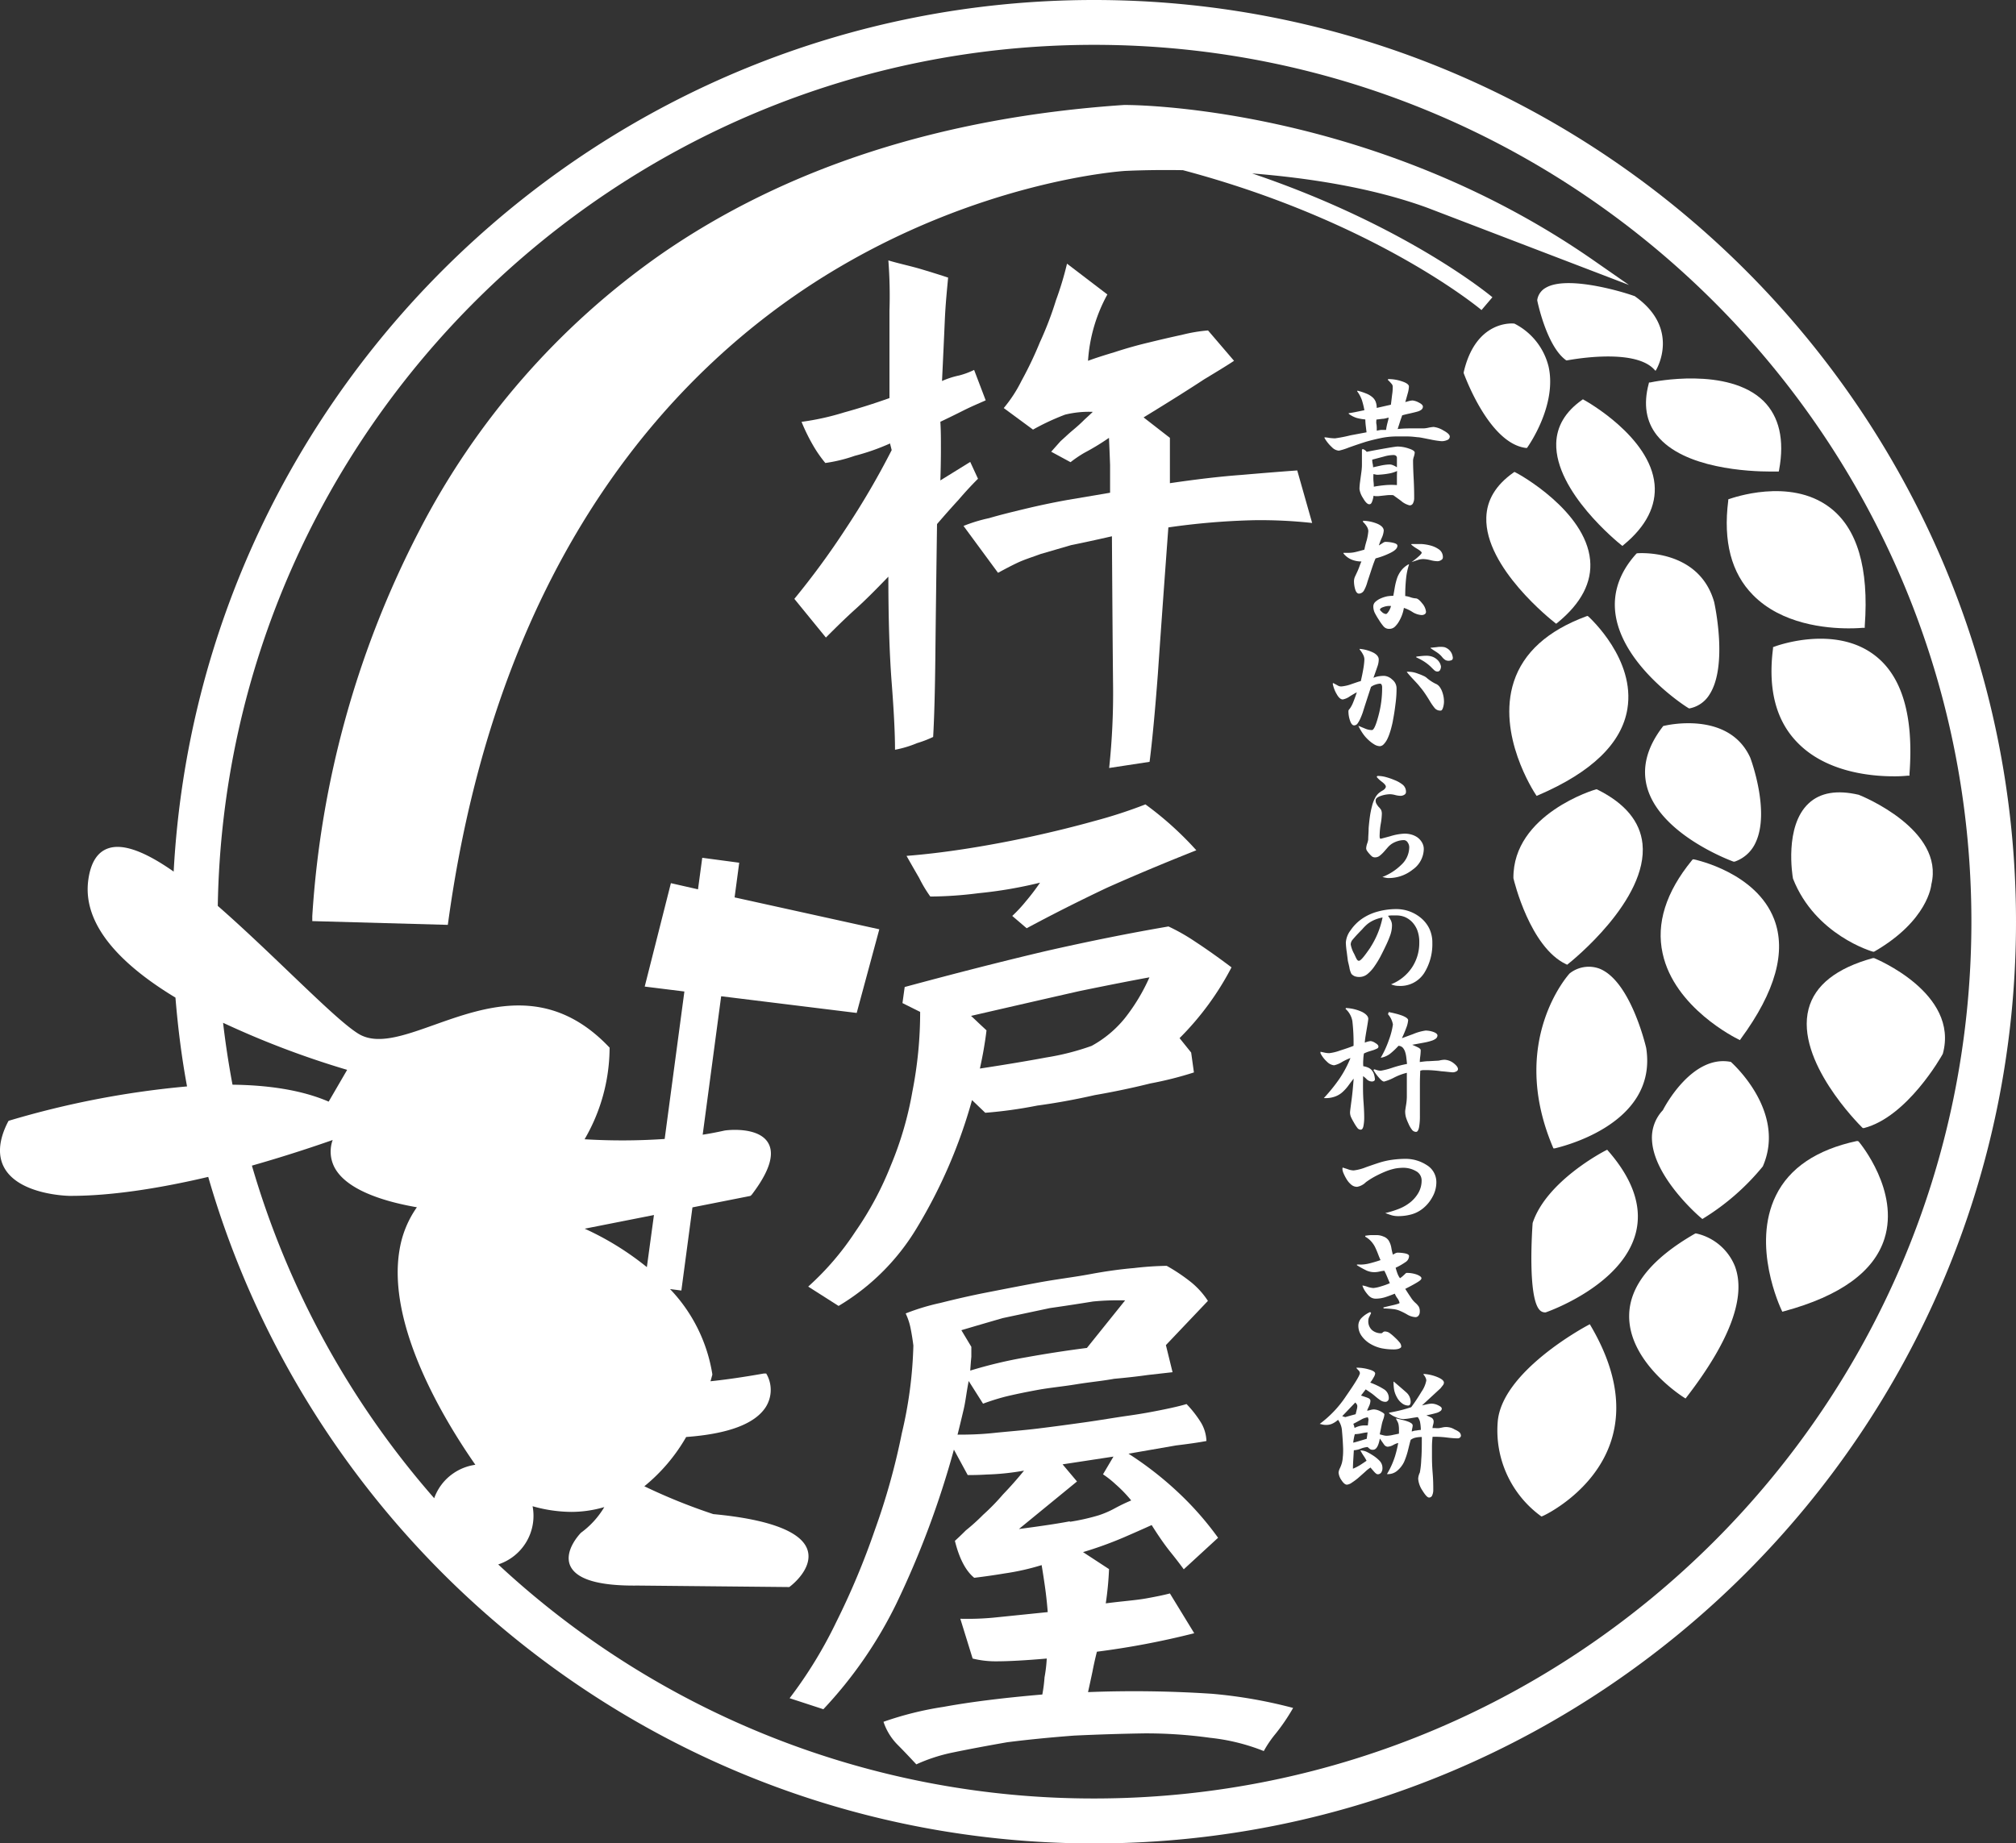
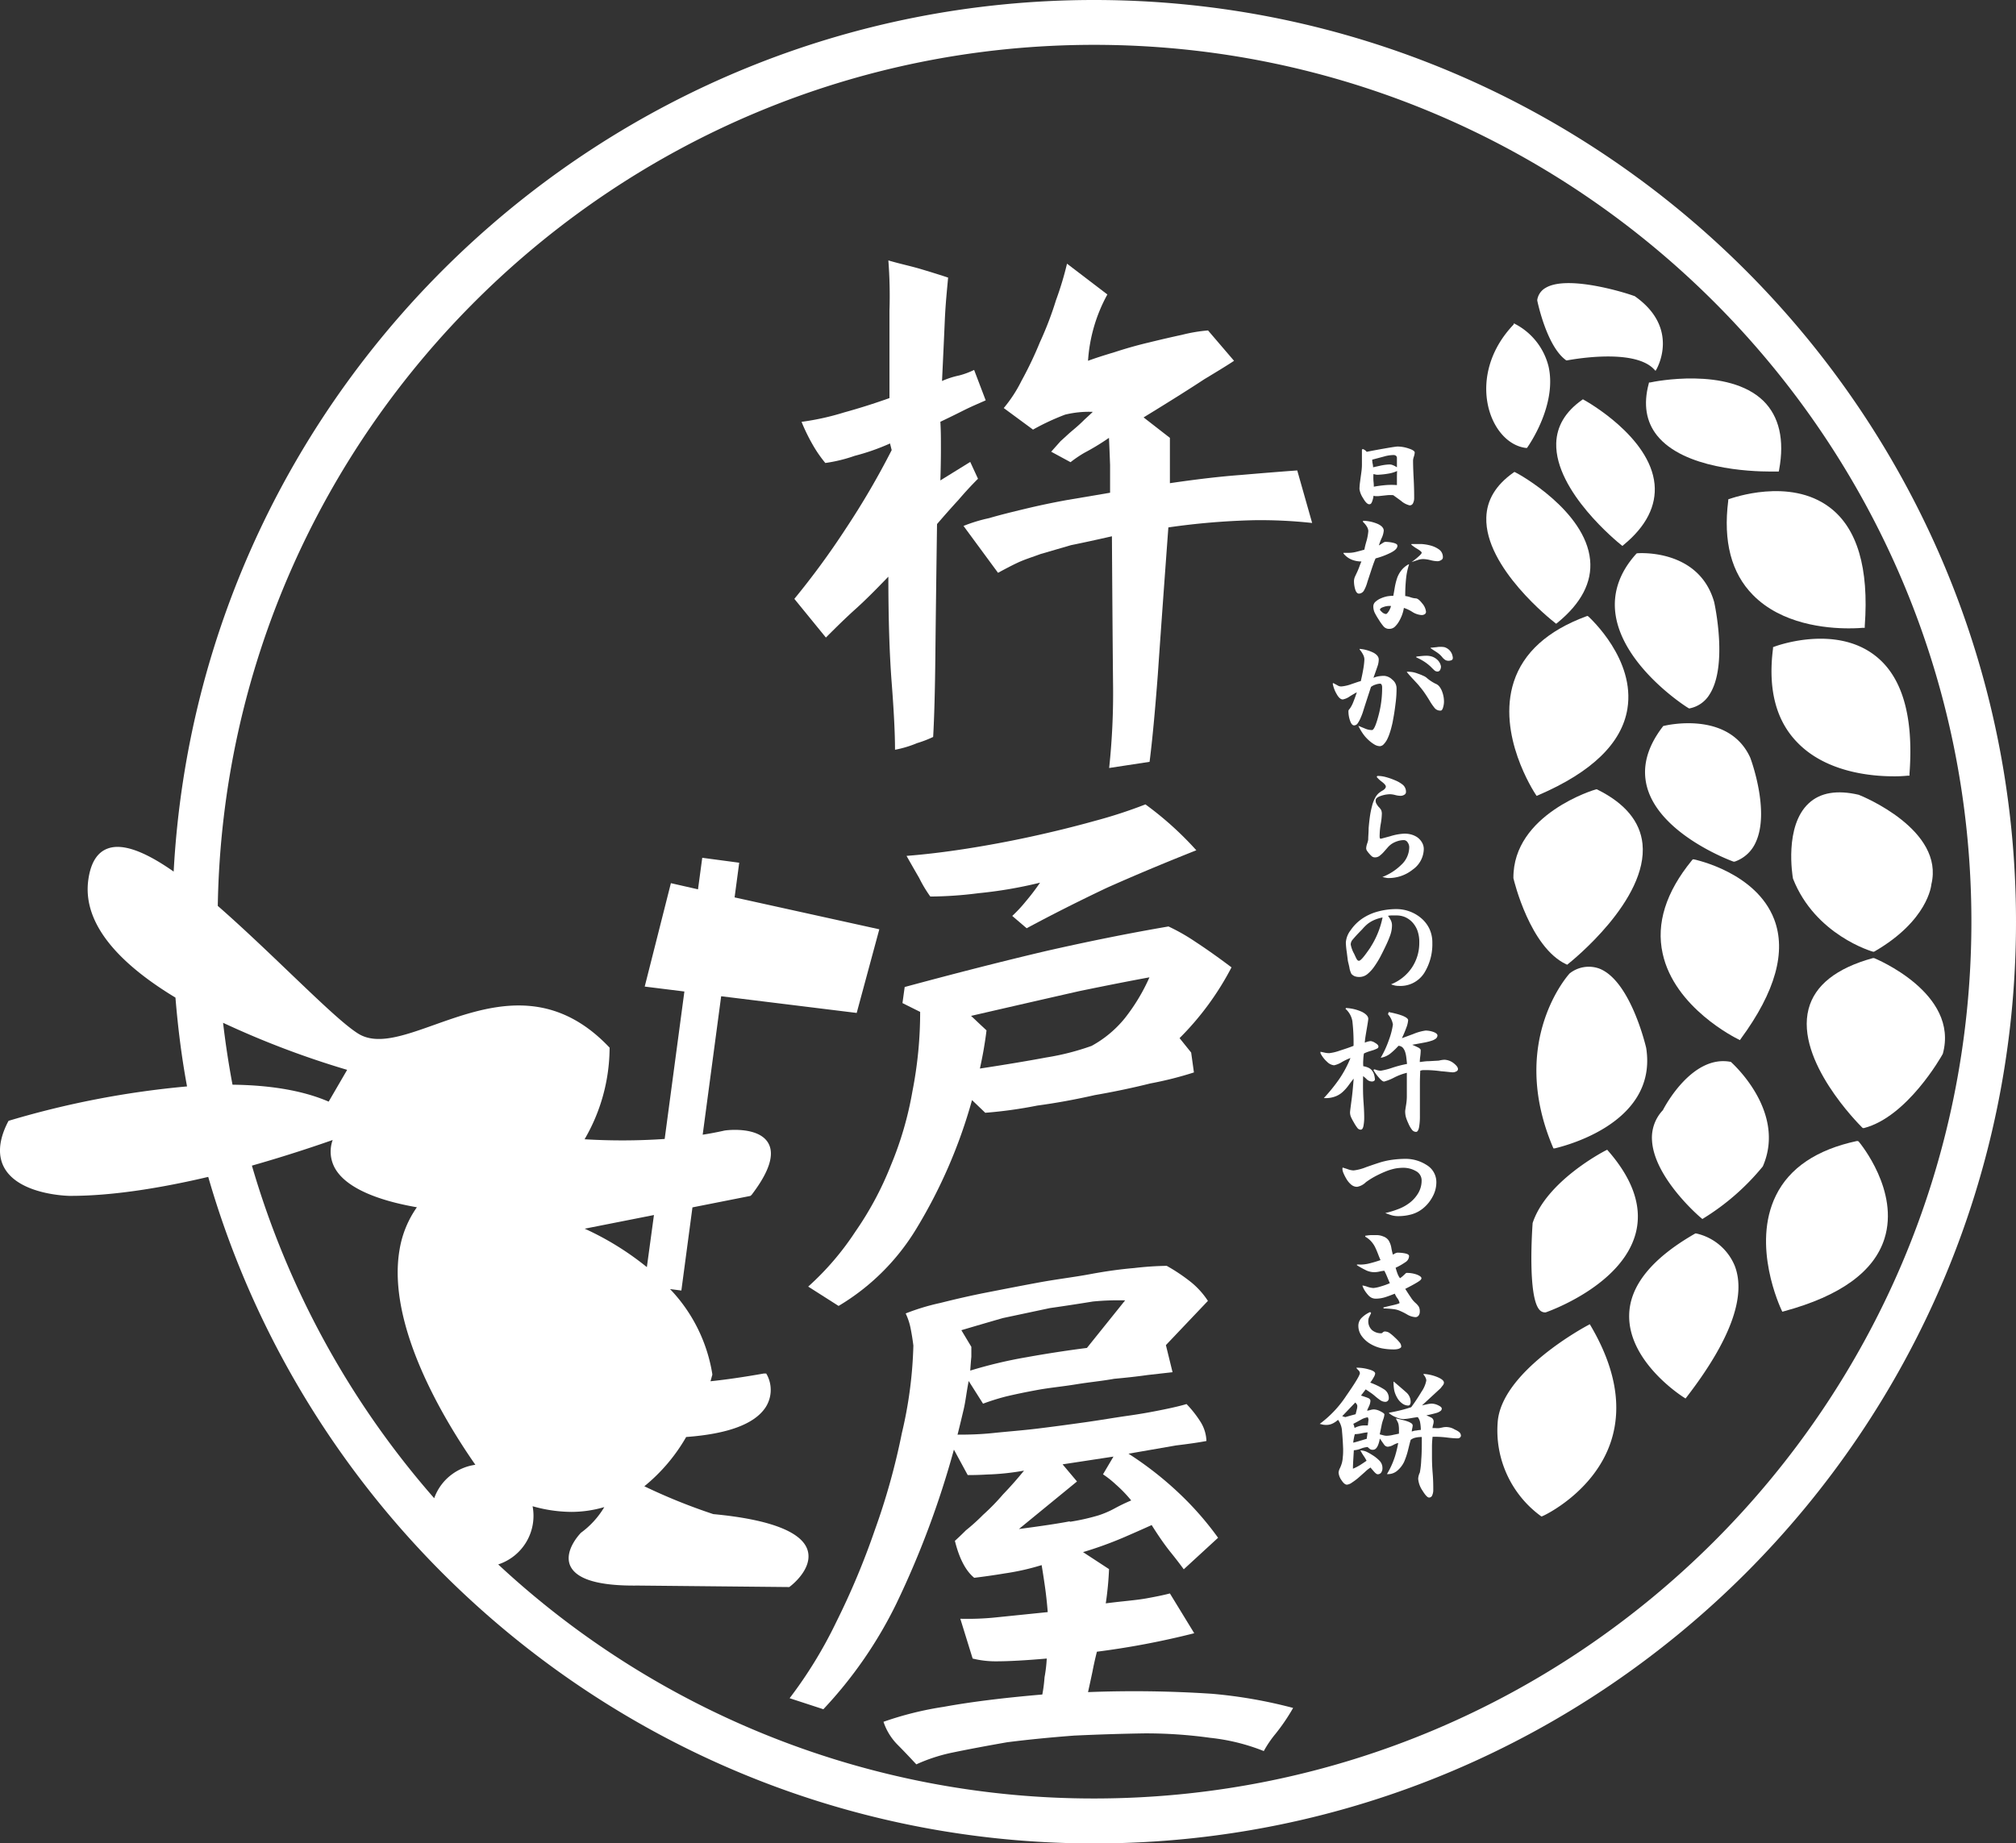
<svg xmlns="http://www.w3.org/2000/svg" viewBox="0 0 327.24 299.27">
  <rect x="0" y="0" width="327.24" height="299.27" fill="#333333" stroke="none" />
  <defs>
    <style>.cls-1{fill:#fff;}</style>
  </defs>
  <g id="レイヤー_2" data-name="レイヤー 2">
    <g id="レイヤー_1-2" data-name="レイヤー 1">
      <path class="cls-1" d="M229.64,73.48c0-.23-.32-.45-1-.67a5.72,5.72,0,0,0-1.79-.31c-.15,0-.75.08-1.78.26s-2.11.37-3.23.6a1.18,1.18,0,0,0-.3-.29,1.62,1.62,0,0,0-.35-.17l-.12.12c0,1,0,1.8,0,2.41s-.07,1.08-.12,1.44-.11.8-.18,1.34a10,10,0,0,0-.1,1.18,3.55,3.55,0,0,0,.58,1.48c.38.67.73,1,1,1s.36-.15.48-.45a4.17,4.17,0,0,0,.23-.94.83.83,0,0,0,.3.07l.5,0,1.4-.15a5.13,5.13,0,0,1,1,0l1.24.9a3.31,3.31,0,0,0,1.41.75.58.58,0,0,0,.56-.36,1.83,1.83,0,0,0,.18-.82c0-.54,0-1.65-.09-3.31s-.09-2.61-.09-2.84a2.51,2.51,0,0,1,.14-.61A2.86,2.86,0,0,0,229.64,73.48Zm-2.89,4.15v1.13a11.24,11.24,0,0,0-1.82,0c-.66.06-1.3.14-1.93.26,0-.16,0-.47-.06-.94a10.09,10.09,0,0,1,0-1.11l.47.1a2.15,2.15,0,0,0,.45,0,13.55,13.55,0,0,0,1.71-.21,5.21,5.21,0,0,0,1.21-.39C226.76,76.77,226.75,77.13,226.75,77.63Zm0-2.61v.85a3.69,3.69,0,0,0-.64-.34,1.42,1.42,0,0,0-.57-.12,8.07,8.07,0,0,0-1.49.2l-1.17.26c0-.09,0-.29-.07-.59s-.06-.51-.07-.65l1.88-.5a5.71,5.71,0,0,1,1.57-.25.65.65,0,0,1,.41.12.47.47,0,0,1,.15.4Z" />
-       <path class="cls-1" d="M216.69,71.17a8.8,8.8,0,0,1-.9-.07A7.36,7.36,0,0,0,215,71l0,.12a6.42,6.42,0,0,0,1.21,1.5,1.75,1.75,0,0,0,1.12.55,10,10,0,0,0,1.56-.49c.92-.33,1.75-.61,2.46-.84s1.57-.45,2.54-.66a12.84,12.84,0,0,1,2.7-.32c.53,0,1.13,0,1.81,0s1.26.08,1.73.13c.31,0,1,.16,2,.35a15,15,0,0,0,1.84.29,2.21,2.21,0,0,0,.95-.19.6.6,0,0,0,.41-.56c0-.29-.35-.62-1.05-1a3.84,3.84,0,0,0-1.57-.56,5.74,5.74,0,0,0-.79.11,4.61,4.61,0,0,1-.78.12h-1.69c-.78,0-1.64,0-2.58.11.15-.48.29-.89.39-1.22s.23-.64.34-1q.36-.12,1.2-.3c.56-.13,1-.23,1.25-.31a1.81,1.81,0,0,0,.67-.31.64.64,0,0,0,.25-.49c0-.23-.23-.46-.68-.68a2.67,2.67,0,0,0-1-.33,2.86,2.86,0,0,0-.64.11l-.54.15c.13-.45.26-.91.39-1.39a4.71,4.71,0,0,0,.2-1.13c0-.32-.4-.61-1.18-.86a6.65,6.65,0,0,0-2.19-.35l-.06.12a7.47,7.47,0,0,1,.59.62.73.73,0,0,1,.21.47c0,.25,0,.63-.07,1.12s-.13,1.1-.23,1.83l-2.3.52a2.67,2.67,0,0,0-.2-1.08,1.93,1.93,0,0,0-.61-.75,3.46,3.46,0,0,0-.93-.52,10.19,10.19,0,0,0-1.38-.45l-.06.09a5.47,5.47,0,0,1,.78,1.45,13.43,13.43,0,0,1,.4,1.63l-1.26.26c-.36.08-.8.16-1.31.23l.06.12a4.32,4.32,0,0,0,1.24.64,7.79,7.79,0,0,0,1.42.25,9.9,9.9,0,0,0,.08,1.09q.09.76.12,1l-2.61.49A23,23,0,0,1,216.69,71.17ZM224.4,68c.33,0,.67-.12,1-.2,0,.21-.11.56-.22,1s-.17.81-.19,1c-.3,0-.57,0-.81,0a6.72,6.72,0,0,0-.7.13c0-.44,0-.8-.06-1.09s0-.53,0-.72Z" />
      <path class="cls-1" d="M221.47,89.24c-.59.17-1.08.3-1.46.39a5,5,0,0,1-1.14.13h-.34l-.46,0,0,.09a3.28,3.28,0,0,0,1.31,1,4.16,4.16,0,0,0,1.61.31c-.08.17-.19.43-.31.77s-.25.65-.37.91l-.36.77a1.92,1.92,0,0,0-.17.78,4.74,4.74,0,0,0,.2,1.31c.14.45.35.68.62.68a1,1,0,0,0,.83-.56,6,6,0,0,0,.53-1.35l.66-2c.33-1,.55-1.57.67-1.81a12.62,12.62,0,0,0,2.39-.89c.78-.38,1.17-.78,1.15-1.18,0-.2-.22-.34-.64-.45a5.42,5.42,0,0,0-1.37-.16,1.24,1.24,0,0,0-.43.22l-.57.36a10.69,10.69,0,0,1,.44-1.17,3.43,3.43,0,0,0,.35-1.23c0-.42-.31-.78-.94-1.08a6.42,6.42,0,0,0-2.42-.53v.2a3.29,3.29,0,0,1,.61.73,1.58,1.58,0,0,1,.25.74,8.64,8.64,0,0,1-.27,1.53C221.61,88.51,221.51,89,221.47,89.24Z" />
      <path class="cls-1" d="M233.93,90.93a.48.48,0,0,0,.28-.42,1.51,1.51,0,0,0-.57-1.26,4.2,4.2,0,0,0-1.36-.66,7.59,7.59,0,0,0-1.51-.26c-.48,0-1,0-1.63,0l-.09.06a5.52,5.52,0,0,0,1,.72q.72.44.72.63c0,.1-.13.27-.4.52a11.21,11.21,0,0,1-1.25,1l1-.33a2.81,2.81,0,0,1,.94-.16,5.45,5.45,0,0,1,1.11.17,5.13,5.13,0,0,0,1.19.18A1.08,1.08,0,0,0,233.93,90.93Z" />
      <path class="cls-1" d="M230.76,99.86a.92.92,0,0,0,.49-.13.45.45,0,0,0,.22-.42,2.46,2.46,0,0,0-.62-1.35c-.42-.54-.77-.81-1.06-.81a3.18,3.18,0,0,1-.87-.19,4,4,0,0,0-.82-.19,26.39,26.39,0,0,1,.14-2.88,10.92,10.92,0,0,1,.48-2.25l-.11,0a3.77,3.77,0,0,0-1.17,1,4.49,4.49,0,0,0-.65,1.19,10.62,10.62,0,0,0-.4,1.62c-.11.67-.19,1.09-.23,1.29a5.89,5.89,0,0,0-1,.08,5.21,5.21,0,0,0-1,.32,3.15,3.15,0,0,0-.88.55,1,1,0,0,0-.36.78,2.38,2.38,0,0,0,.22,1,10.78,10.78,0,0,0,.67,1.15,8.06,8.06,0,0,0,.78,1.09,1.15,1.15,0,0,0,.93.39,1.28,1.28,0,0,0,.91-.36,3.88,3.88,0,0,0,.68-.89,6.66,6.66,0,0,0,.47-1,5.92,5.92,0,0,0,.3-1.15,5.69,5.69,0,0,1,1.34.63A3.18,3.18,0,0,0,230.76,99.86Zm-5.38-.55c-.17.25-.31.38-.4.38a1.1,1.1,0,0,1-.64-.3Q224,99.08,224,99c0-.18.2-.33.61-.46a2.76,2.76,0,0,1,1.18-.15A3,3,0,0,1,225.38,99.31Z" />
      <path class="cls-1" d="M217.26,111.36l-.84-.46-.09.09a5.31,5.31,0,0,0,.64,1.7q.48.87,1,.87a2.87,2.87,0,0,0,1.15-.51c.55-.34.92-.55,1.12-.65-.2.62-.4,1.16-.59,1.63a4.77,4.77,0,0,1-.53,1l-.14.17a.43.43,0,0,0-.1.23,4.59,4.59,0,0,0,.27,1.6c.17.49.39.74.64.74a.69.69,0,0,0,.59-.33,4.59,4.59,0,0,0,.46-.84,10.65,10.65,0,0,0,.39-1c.1-.35.54-1.71,1.31-4.07a2.27,2.27,0,0,1,.74-.38A2.59,2.59,0,0,1,224,111a.28.28,0,0,1,.26.16,1,1,0,0,1,.09.47,17.08,17.08,0,0,1-.59,4.55c-.41,1.57-.77,2.35-1.06,2.35a2.71,2.71,0,0,1-1-.19l-1.21-.5a9,9,0,0,0,.77,1.32,5.89,5.89,0,0,0,.89,1,5.28,5.28,0,0,0,.94.71,1.81,1.81,0,0,0,.89.28.92.92,0,0,0,.63-.32,3.1,3.1,0,0,0,.55-.78,6.91,6.91,0,0,0,.39-.94c.11-.32.21-.64.3-1s.17-.65.23-1,.15-.8.24-1.37.17-1.2.25-1.86a17.86,17.86,0,0,0,.12-2.13,1.8,1.8,0,0,0-.71-1.42,2.08,2.08,0,0,0-1.3-.6,6.09,6.09,0,0,0-.82.06,3.76,3.76,0,0,0-.92.26c.3-.83.51-1.44.65-1.85a3.43,3.43,0,0,0,.21-1.12c0-.42-.28-.79-.84-1.1a6.22,6.22,0,0,0-2.26-.63l0,.11a4,4,0,0,1,.55.81,1.72,1.72,0,0,1,.22.78,11.54,11.54,0,0,1-.16,1.46c-.11.66-.25,1.36-.43,2.09-.18,0-.66.19-1.45.45a6.4,6.4,0,0,1-1.59.39A1.08,1.08,0,0,1,217.26,111.36Z" />
      <path class="cls-1" d="M233.86,115.37c.15,0,.28-.16.38-.5a3.33,3.33,0,0,0,.15-.94,4.74,4.74,0,0,0-.06-.75,4.86,4.86,0,0,0-.21-.81,3.09,3.09,0,0,0-.41-.81A1.49,1.49,0,0,0,233,111a6.85,6.85,0,0,1-1.33-.87,2,2,0,0,0-.62-.4,8.4,8.4,0,0,0-.9-.36,4.48,4.48,0,0,0-.88-.25,5.8,5.8,0,0,0-.9-.06v.06c.27.35.65.77,1.12,1.27s.82.88,1,1.13a10.75,10.75,0,0,1,.71.92c.26.37.53.79.83,1.28a9.29,9.29,0,0,0,.81,1.19A1.16,1.16,0,0,0,233.86,115.37Z" />
      <path class="cls-1" d="M231.26,107.47a7.68,7.68,0,0,1,1,.8c.28.29.5.5.63.61a.73.73,0,0,0,.56.14.5.5,0,0,0,.33-.28,1.2,1.2,0,0,0,.12-.55,1.91,1.91,0,0,0-.52-1,2.4,2.4,0,0,0-.91-.58,3,3,0,0,0-1.07-.14c-.36,0-.87.06-1.51.14l0,.12A9.32,9.32,0,0,1,231.26,107.47Z" />
      <path class="cls-1" d="M235.48,107.23a.41.41,0,0,0,.31-.21.74.74,0,0,0,0-.45,1.9,1.9,0,0,0-1.34-1.5,3.71,3.71,0,0,0-1.24,0l-1,.1,0,.06c.16.11.34.24.55.37l.49.32c.11.08.24.17.38.29a3.45,3.45,0,0,1,.46.47,2.05,2.05,0,0,0,.54.49A1.15,1.15,0,0,0,235.48,107.23Z" />
      <path class="cls-1" d="M224.09,129.24a4.81,4.81,0,0,1,1.57-.29,3.79,3.79,0,0,1,.81.13,3.8,3.8,0,0,0,.9.13,1.14,1.14,0,0,0,.57-.17.5.5,0,0,0,.28-.44,1.47,1.47,0,0,0-.51-1.18,5.05,5.05,0,0,0-1.33-.76,10.92,10.92,0,0,0-1.48-.51,5.08,5.08,0,0,0-1.34-.17l-.09.17a4.81,4.81,0,0,0,.84.78c.43.33.64.59.64.78s-.16.41-.47.61a4.07,4.07,0,0,0-.73.5,2.81,2.81,0,0,0-.57.78,5.76,5.76,0,0,0-.47,1.27,14.46,14.46,0,0,0-.34,1.67q-.13.92-.21,1.92c0,.68-.07,1.29-.07,1.85a3,3,0,0,1-.17.65,3.09,3.09,0,0,0-.16.74.73.73,0,0,0,.12.41,3.48,3.48,0,0,0,.37.48,3.8,3.8,0,0,0,.44.45.78.78,0,0,0,.49.16,1.18,1.18,0,0,0,.76-.25,5,5,0,0,0,.73-.69l.63-.72a3.38,3.38,0,0,1,.62-.54,3.93,3.93,0,0,1,.92-.43,3.51,3.51,0,0,1,1.06-.17.74.74,0,0,1,.59.37,1.37,1.37,0,0,1,.26.78,3.93,3.93,0,0,1-1.27,2.84,9.05,9.05,0,0,1-3.09,2l.5.11a1.89,1.89,0,0,0,.47.06,6.24,6.24,0,0,0,3.95-1.37,4.17,4.17,0,0,0,1.8-3.33,2.13,2.13,0,0,0-.29-1.08,2.73,2.73,0,0,0-.75-.83,3.31,3.31,0,0,0-1-.46,4.1,4.1,0,0,0-1.1-.14,9,9,0,0,0-2.3.42c-1,.27-1.51.41-1.57.41s-.13-.08-.15-.24a3.93,3.93,0,0,1,0-.48,11.81,11.81,0,0,1,.17-1.67,10.53,10.53,0,0,0,.18-1.59,1.56,1.56,0,0,0-.12-.71,2.81,2.81,0,0,0-.44-.53,4,4,0,0,1-.34-.51.94.94,0,0,1-.1-.47C223.27,129.69,223.54,129.43,224.09,129.24Z" />
      <path class="cls-1" d="M225.8,159.81a3.4,3.4,0,0,0,.59.19,2.94,2.94,0,0,0,.65.07,4.59,4.59,0,0,0,4.12-2.06,8.84,8.84,0,0,0,1.34-4.9,5.3,5.3,0,0,0-.47-2.3,5.21,5.21,0,0,0-1.31-1.71,6.21,6.21,0,0,0-4.15-1.5,11.28,11.28,0,0,0-2.85.38,8.37,8.37,0,0,0-2.58,1.15,7.23,7.23,0,0,0-1.91,1.91,3.67,3.67,0,0,0-.77,2,12.93,12.93,0,0,0,.15,1.55c.09.72.15,1.17.17,1.34s.12.51.25,1.11a3.37,3.37,0,0,0,.34,1.09,1.64,1.64,0,0,0,.5.36,2.09,2.09,0,0,0,.77.13,2.06,2.06,0,0,0,1.37-.51,6,6,0,0,0,1.12-1.26,15.14,15.14,0,0,0,.92-1.5c.26-.5.56-1.09.88-1.77a16.73,16.73,0,0,0,.76-1.81,4.86,4.86,0,0,0,.26-1.52,1.83,1.83,0,0,0-.16-.77,4.28,4.28,0,0,0-.49-.79,3.11,3.11,0,0,1,.62-.06h.77a3.58,3.58,0,0,1,1.36.26,3.7,3.7,0,0,1,1.15.79,4.16,4.16,0,0,1,.85,1.33,5.45,5.45,0,0,1,.33,2.06,7.18,7.18,0,0,1-1.18,4A7.28,7.28,0,0,1,225.8,159.81Zm-3.34-6c-1,1.46-1.58,2.18-1.88,2.18s-.42-.38-.78-1.14a4.88,4.88,0,0,1-.55-1.51,1.24,1.24,0,0,1,.33-.8q.33-.39.66-.75c.23-.24.51-.54.86-.89A7.49,7.49,0,0,1,222,150a5.18,5.18,0,0,1,1-.6,6.28,6.28,0,0,1,1.42-.44A14.15,14.15,0,0,1,222.46,153.79Z" />
      <path class="cls-1" d="M214.89,178.28a4.37,4.37,0,0,0,1.68-.2,3.67,3.67,0,0,0,1.28-.71,7.05,7.05,0,0,0,1.11-1.24c.39-.53.65-.86.77-1q-.18,2.36-.39,3.81c-.13,1-.2,1.52-.2,1.67a2,2,0,0,0,.14.72,8.5,8.5,0,0,0,.48.91,6.35,6.35,0,0,0,.56.87.68.68,0,0,0,.56.3c.21,0,.36-.2.44-.61a7.09,7.09,0,0,0,.12-1.38c0-.17,0-1-.11-2.47s-.09-2.88-.07-4.23a4.1,4.1,0,0,1,.56.48,1.25,1.25,0,0,0,.86.39.67.67,0,0,0,.37-.1.33.33,0,0,0,.13-.25,3.66,3.66,0,0,0-.16-.85,1.94,1.94,0,0,0-.37-.65,1.69,1.69,0,0,0-.56-.4,3.17,3.17,0,0,0-.8-.23,6.54,6.54,0,0,1,0-1.06,7.8,7.8,0,0,1,.1-1,5.55,5.55,0,0,1,.87-.35l.68-.21a5.23,5.23,0,0,0,.59-.25.35.35,0,0,0,.22-.32c0-.19-.17-.39-.52-.59a1.79,1.79,0,0,0-.72-.3,2.38,2.38,0,0,0-.47.08,2.48,2.48,0,0,0-.5.18c0-.35.11-1.05.29-2.1s.27-1.64.27-1.77c0-.39-.32-.75-.95-1.1a7,7,0,0,0-2.68-.66l-.06.14a3.44,3.44,0,0,1,1.11,2,30.27,30.27,0,0,1,.19,4c-.59.24-1.33.49-2.21.77a7.85,7.85,0,0,1-1.72.42,3.47,3.47,0,0,1-.64-.06l-.8-.17V171a4.76,4.76,0,0,0,1.08,1.4,1.84,1.84,0,0,0,1.13.56,4,4,0,0,0,1.31-.55,8.87,8.87,0,0,1,1.35-.63,17.91,17.91,0,0,1-1.82,3.41A28,28,0,0,1,214.89,178.28Z" />
      <path class="cls-1" d="M235.8,174.1a1.15,1.15,0,0,0,.59-.15.42.42,0,0,0,.27-.37c0-.29-.25-.61-.75-1a2.58,2.58,0,0,0-1.46-.52,4.58,4.58,0,0,0-.89.14l-1.58.09c-.54,0-1,.08-1.52.14a8.37,8.37,0,0,1,.08-.95,8.09,8.09,0,0,0,.07-.95c0-.18-.16-.34-.47-.49s-.62-.29-.91-.41c1.27-.23,2.05-.37,2.31-.43a8.12,8.12,0,0,0,.81-.22,2.18,2.18,0,0,0,.7-.34.67.67,0,0,0,.28-.51c0-.23-.22-.42-.65-.58a3.93,3.93,0,0,0-1.27-.23,8,8,0,0,0-2,.56l-1.85.68c.26-.54.49-1.09.7-1.66a4.31,4.31,0,0,0,.31-1.25c0-.16-.12-.3-.34-.45a3.8,3.8,0,0,0-.81-.37,10.31,10.31,0,0,0-1-.29c-.35-.09-.69-.16-1-.22l-.12.35a3.39,3.39,0,0,1,.8,1.67,12,12,0,0,1-.65,2.5,16.13,16.13,0,0,1-1.33,2.9,3.49,3.49,0,0,0,1.48-.62A11.53,11.53,0,0,0,227,169.8a1,1,0,0,1,.7.3,1.94,1.94,0,0,1,.38.68,4.55,4.55,0,0,1,.19.88q.06.48.12,1.08a18.35,18.35,0,0,0-2.36.61,11.89,11.89,0,0,1-1.89.49,2.76,2.76,0,0,1-.53-.07,5,5,0,0,1-.5-.16l-.18.11a7.45,7.45,0,0,0,.92,1.27c.35.41.62.61.82.61a7.76,7.76,0,0,0,1.63-.65,9.54,9.54,0,0,1,2.06-.77c0,.45,0,1.14,0,2.08s0,1.56,0,1.85a8.71,8.71,0,0,1-.13,1.33c-.09.56-.14.88-.14,1a3.61,3.61,0,0,0,.12.94,7.49,7.49,0,0,0,.39,1,4.62,4.62,0,0,0,.56,1,.85.85,0,0,0,.7.39c.22,0,.38-.25.48-.73a10,10,0,0,0,.14-1.81c0-.33,0-.81,0-1.45s0-1,0-1.21V176q0-.92.06-2.16a1.71,1.71,0,0,1,.51-.1l.62,0a19.29,19.29,0,0,1,2.28.19C234.88,174,235.53,174.1,235.8,174.1Z" />
      <path class="cls-1" d="M232.54,194.29a4.8,4.8,0,0,0,.61-2.3,3.22,3.22,0,0,0-1.58-2.84,6.27,6.27,0,0,0-3.47-1,16.11,16.11,0,0,0-2.18.16,12.64,12.64,0,0,0-1.9.42c-.54.17-1.31.43-2.3.78a7.67,7.67,0,0,1-2,.52,2.93,2.93,0,0,1-1-.22l-.75-.24a.1.1,0,0,0-.06.1v.25a2.59,2.59,0,0,0,.2.63,7.47,7.47,0,0,0,.53,1,3.45,3.45,0,0,0,.73.82,1.44,1.44,0,0,0,.93.32,2.67,2.67,0,0,0,1.41-.75,13.29,13.29,0,0,1,1.88-1.14c.56-.28,1.08-.51,1.57-.7a9.34,9.34,0,0,1,1.36-.39,7.77,7.77,0,0,1,1.3-.11,4.08,4.08,0,0,1,2,.53,1.7,1.7,0,0,1,.94,1.55,4,4,0,0,1-.53,2,5.51,5.51,0,0,1-1.33,1.54,7.14,7.14,0,0,1-1.71,1,15.5,15.5,0,0,1-2.33.73c.41.16.77.28,1.06.37a3.85,3.85,0,0,0,1,.13,8,8,0,0,0,2.28-.31,5.21,5.21,0,0,0,1.85-1A6.13,6.13,0,0,0,232.54,194.29Z" />
      <path class="cls-1" d="M230.73,207.53c0-.19-.24-.38-.72-.58a4.75,4.75,0,0,0-1.73-.28l-.12.08c-.1.1-.22.22-.38.36a3.77,3.77,0,0,1-.53.42,3,3,0,0,1-.41-.76c-.1-.26-.2-.58-.3-.94a10.29,10.29,0,0,0,1.58-.9,1.2,1.2,0,0,0,.6-1q0-.28-.6-.42a6.38,6.38,0,0,0-1.25-.13,1,1,0,0,0-.46.15l-.31.17a8.33,8.33,0,0,1-.25-1.07,3.37,3.37,0,0,0-.45-1.24,1.74,1.74,0,0,0-.84-.63,2.91,2.91,0,0,0-1.17-.23c-.3,0-.59,0-.86,0a8.76,8.76,0,0,0-.92.11v.15a3.58,3.58,0,0,1,.95.75,4.33,4.33,0,0,1,.62.89c.15.31.32.69.5,1.16s.31.79.41,1c-.61.21-1.19.38-1.74.52a6.06,6.06,0,0,1-1.3.2,1.65,1.65,0,0,1-.34,0h-.45v.11a16,16,0,0,0,1.58.87,3.19,3.19,0,0,0,1.31.26,4.06,4.06,0,0,0,.85-.12,5,5,0,0,1,.71-.11c.12.23.24.48.36.76s.29.7.53,1.26a12.16,12.16,0,0,1-1.49.53,5.31,5.31,0,0,1-1.17.25,3.48,3.48,0,0,1-1-.21,4.19,4.19,0,0,0-.78-.2l0,.06a3.69,3.69,0,0,0,.4.82,6,6,0,0,0,.49.64,2,2,0,0,0,.56.46,1.59,1.59,0,0,0,.74.16,5.22,5.22,0,0,0,1.47-.23c.51-.16,1-.35,1.59-.58a3.12,3.12,0,0,0,.4.72,2,2,0,0,1,.37.78c0,.08-.39.21-1.18.39s-1.28.3-1.47.36l.08.15a14,14,0,0,1,1.49.1,3.67,3.67,0,0,1,1,.23,10.51,10.51,0,0,1,1.26.62,3,3,0,0,0,1.4.46.62.62,0,0,0,.51-.26,1,1,0,0,0,.19-.61,1.6,1.6,0,0,0-.16-.83,3.06,3.06,0,0,0-.54-.61,3.86,3.86,0,0,1-.74-.88c-.3-.43-.6-.9-.92-1.4.73-.37,1.35-.7,1.85-1S230.73,207.76,230.73,207.53Z" />
      <path class="cls-1" d="M222.56,213.19l-.15-.17a4.52,4.52,0,0,0-1.44,1,1.8,1.8,0,0,0-.48,1.23,2.83,2.83,0,0,0,.59,1.73,4.61,4.61,0,0,0,1.43,1.25,6.14,6.14,0,0,0,1.73.67,9.93,9.93,0,0,0,2,.19A2.74,2.74,0,0,0,227,219q.45-.16.45-.36a1.05,1.05,0,0,0-.25-.67,7.09,7.09,0,0,0-.75-.79,7.87,7.87,0,0,0-.87-.74,1.37,1.37,0,0,0-.81-.26.47.47,0,0,0-.31.15c-.11.09-.18.14-.22.14a2.31,2.31,0,0,1-1.5-.49,1.9,1.9,0,0,1-.63-1.59,1.25,1.25,0,0,1,.14-.56Z" />
      <path class="cls-1" d="M236.14,232.1a2.66,2.66,0,0,0-.69-.31,3,3,0,0,0-.74-.1,2.84,2.84,0,0,0-.6.08l-.5.1a5,5,0,0,1-.58,0,2.84,2.84,0,0,0-.5,0,2.15,2.15,0,0,1,.09-.53,2.08,2.08,0,0,0,.09-.48.73.73,0,0,0-.34-.68q-.35-.18-.84-.39c.47-.09.82-.17,1.06-.23s.46-.12.66-.18a1.9,1.9,0,0,0,.55-.28.47.47,0,0,0,.23-.4c0-.18-.19-.35-.59-.54a2.55,2.55,0,0,0-1.06-.27,4.29,4.29,0,0,0-.75.11l-.81.18,3-2.77.41-.52a.69.69,0,0,0,.15-.41c0-.3-.36-.61-1.09-.91a7,7,0,0,0-2.22-.5v.11a2,2,0,0,1,.33.5,1.09,1.09,0,0,1,.12.46,4.82,4.82,0,0,1-.78,1.82c-.53.88-1.08,1.72-1.67,2.51-.57.19-1.15.36-1.73.5s-1.2.28-1.87.39l0,.09a4.3,4.3,0,0,0,1.15.66,3.34,3.34,0,0,0,1.18.29,9.84,9.84,0,0,0,1.17-.14c.58-.1,1-.16,1.16-.18a2,2,0,0,1,.37.78,7.06,7.06,0,0,1,.13,1.3,6.59,6.59,0,0,0-.76.1c-.26,0-.5.1-.71.16a2.92,2.92,0,0,1,.07-.48,3,3,0,0,0,.08-.5.45.45,0,0,0-.23-.36,2.32,2.32,0,0,0-.57-.29,7,7,0,0,0-.77-.23l-1.12-.27v.11c.1.17.18.33.25.46a1.66,1.66,0,0,1,.15.46,4.86,4.86,0,0,1,.06.6c0,.22,0,.5,0,.85l-.88.18a5.14,5.14,0,0,1-1.09.16,2.09,2.09,0,0,1-.53-.07l-.62-.16.29-1.4a6.19,6.19,0,0,1,.27-1,3.16,3.16,0,0,0,.2-.84c0-.11-.21-.28-.63-.49a2.53,2.53,0,0,0-1.08-.32,2.58,2.58,0,0,0-.59.1,1.93,1.93,0,0,1-.5.1c0-.11.14-.35.29-.7a2.29,2.29,0,0,0,.24-.88c0-.21-.13-.37-.4-.48s-.64-.23-1.13-.39l.76-1c.3.19.57.38.82.55s.51.38.79.62.55.44.8.61a1.45,1.45,0,0,0,.81.24.51.51,0,0,0,.37-.17.57.57,0,0,0,.16-.41,1.66,1.66,0,0,0-.75-1.44,11.61,11.61,0,0,0-2.26-1.1,6.31,6.31,0,0,0,.56-.86,1.57,1.57,0,0,0,.24-.61c0-.27-.37-.5-1.09-.69a6.9,6.9,0,0,0-1.95-.26l0,.06a3,3,0,0,0,.31.34.73.73,0,0,1,.25.47c0,.34-.74,1.57-2.21,3.68a17.77,17.77,0,0,1-4.31,4.57l.49.12a2.92,2.92,0,0,0,.6.05,2.27,2.27,0,0,0,1-.23,3.61,3.61,0,0,0,.88-.6,3.43,3.43,0,0,1,.65,1.89c.08.83.14,1.78.18,2.84,0,.44,0,.87-.05,1.27a5,5,0,0,1-.15,1,5.2,5.2,0,0,1-.32.85,2,2,0,0,0-.22.72,2.48,2.48,0,0,0,.47,1.23c.32.49.61.73.89.73a1.67,1.67,0,0,0,.81-.34,10.17,10.17,0,0,0,1-.74l1.13-1a5.2,5.2,0,0,1,.9-.71c0,.06.2.26.49.6s.5.5.66.5a.67.67,0,0,0,.56-.27,1.2,1.2,0,0,0,.21-.74,1.66,1.66,0,0,0-.49-1.2,5.92,5.92,0,0,0-1.15-.91,8.19,8.19,0,0,0-1-.56,2.59,2.59,0,0,0-.88-.19l-.06,0a9.07,9.07,0,0,0,.5.84,5.84,5.84,0,0,1,.5.84c-.41.28-.78.53-1.1.73a8.2,8.2,0,0,1-1.11.56q0-.51.06-1.53t.09-1.47a3.43,3.43,0,0,0,1.13-.26,3.74,3.74,0,0,1,1.11-.26,2.75,2.75,0,0,0,.41.35.77.77,0,0,0,.47.09c.52,0,.88-.61,1.1-1.82.25.36.47.68.66.94a.78.78,0,0,0,.61.39,2.25,2.25,0,0,0,.92-.29,3.1,3.1,0,0,1,.79-.32,18.22,18.22,0,0,1-.52,2.16,13.31,13.31,0,0,1-1.31,2.89,2.29,2.29,0,0,0,1.69-.56,4.29,4.29,0,0,0,1.1-1.43,12.26,12.26,0,0,0,.66-2c.2-.81.33-1.34.41-1.57a2,2,0,0,1,.8-.36,4.58,4.58,0,0,1,1-.1c0,1.38,0,2.6-.09,3.65a13.72,13.72,0,0,1-.23,2.12,2.66,2.66,0,0,0-.27,1,3.94,3.94,0,0,0,.69,1.92c.47.76.82,1.14,1.08,1.14a.54.54,0,0,0,.52-.39,2.07,2.07,0,0,0,.16-.82c0-.64,0-1.56-.1-2.77s-.11-2.12-.11-2.72,0-1.13,0-1.66a14.35,14.35,0,0,1,.1-1.51c.55,0,1.34,0,2.36.13s1.6.13,1.74.13a.52.52,0,0,0,.34-.13.41.41,0,0,0,.16-.33.82.82,0,0,0-.26-.54A2.83,2.83,0,0,0,236.14,232.1Zm-16.86-2.28-.91.26-.5-.15,2.12-2.22a1.88,1.88,0,0,1,.22.26.58.58,0,0,1,.11.35,2.05,2.05,0,0,1-.08.51l-.19.78Zm2.57,3.78-1,.3c-.52.16-.92.27-1.19.33a4.64,4.64,0,0,1,.09-.63,5.45,5.45,0,0,1,.17-.75,5.93,5.93,0,0,0,1.14-.15,7.09,7.09,0,0,1,.93-.14Zm.18-2.17-.53,0a3.75,3.75,0,0,0-.82.1,4.31,4.31,0,0,0-.81.31,2.55,2.55,0,0,0-.07-.32,3.25,3.25,0,0,0-.13-.35c.51-.26.94-.5,1.28-.69a3,3,0,0,1,1.08-.37l.11.34Z" />
      <path class="cls-1" d="M226.75,226.86a2.89,2.89,0,0,0,.79.95,1.69,1.69,0,0,0,1,.39.35.35,0,0,0,.35-.19.93.93,0,0,0,.09-.42,2.05,2.05,0,0,0-.72-1.53c-.49-.44-1.15-1-2-1.73l-.06,0a7.82,7.82,0,0,0,.1,1.33A4,4,0,0,0,226.75,226.86Z" />
      <path class="cls-1" d="M144.2,93.63q0,10.23.54,17.23t.54,10.87a17.77,17.77,0,0,0,3.59-1.08,18.12,18.12,0,0,0,2.6-1q.27-4.66.36-13.2t.27-21.36q1.71-2,3.5-3.95,1.62-1.89,3.15-3.41L157.49,75l-4.85,3c.06-1.8.09-3.51.09-5.12s0-3-.09-4.4c1.14-.54,2.37-1.14,3.68-1.8S158.81,65.53,160,65l-1.88-4.94a12.8,12.8,0,0,1-2.43.9,13.79,13.79,0,0,0-2.78.9c.18-3.77.33-7,.45-9.79s.36-5,.54-7c-1.08-.36-2.51-.81-4.31-1.35s-3.59-.9-5.39-1.44a75,75,0,0,1,.18,8.17V64.63c-2.51.9-5,1.68-7.36,2.33a42.11,42.11,0,0,1-6.91,1.53,29.93,29.93,0,0,0,1.79,3.68,20.45,20.45,0,0,0,2.07,3,24.59,24.59,0,0,0,4.76-1.16A35.81,35.81,0,0,0,144.47,72l.27,1.08a129.46,129.46,0,0,1-7.45,12.75,129.06,129.06,0,0,1-8.35,11.4l5.12,6.28c1.44-1.43,3-3,4.76-4.58S142.23,95.66,144.2,93.63Z" />
      <path class="cls-1" d="M201.48,77.11q-4.93.36-11.58,1.34V71.09l-4.27-3.32q6.15-3.76,9.84-6.19c2.39-1.44,4-2.43,4.84-3l-4.22-4.93a25.72,25.72,0,0,0-4.22.71q-2.51.54-5.44,1.26-2.67.63-5.43,1.53c-1.79.54-3.25,1-4.39,1.43a25.79,25.79,0,0,1,3.14-10.77l-6.55-5a52.39,52.39,0,0,1-1.79,5.93,55.08,55.08,0,0,1-2.61,6.82,60.81,60.81,0,0,1-3,6.29,22.2,22.2,0,0,1-2.87,4.4l4.75,3.5a38.22,38.22,0,0,1,5.21-2.43,16.32,16.32,0,0,1,4.49-.45q-.36.36-1.35,1.26c-.53.54-1.16,1.11-1.88,1.71s-1.26,1.13-2,1.79l-1.52,1.71,3.14,1.7a20.15,20.15,0,0,1,2.24-1.52,38.59,38.59,0,0,0,4-2.43c.06,1.26.12,2.73.18,4.4V80l-6.91,1.17c-2.33.42-4.61.9-6.82,1.43s-4.13,1-5.93,1.53a25.22,25.22,0,0,0-4.13,1.26L162,93c1-.54,2-1.08,3.14-1.62s2.34-.9,3.77-1.43l4.94-1.44c1.79-.36,4-.84,6.64-1.44q.09,14.55.18,23.79a114.72,114.72,0,0,1-.63,13.83l6.56-1q.63-4.85,1.34-14.18.63-9.17,1.71-23.88a115.33,115.33,0,0,1,13.92-1.17,77.44,77.44,0,0,1,9.42.45l-2.42-8.53Q206.68,76.66,201.48,77.11Z" />
      <path class="cls-1" d="M164.31,148.71l2.34,2q6.19-3.33,13-6.56,6.72-3,14.54-6.1a53.67,53.67,0,0,0-8.26-7.45,77.62,77.62,0,0,1-8.26,2.69q-4.84,1.35-10.15,2.51t-10.68,2q-5.21.81-9.69,1.16c.71,1.26,1.4,2.46,2.06,3.6a21,21,0,0,0,1.8,3,63.47,63.47,0,0,0,7.81-.54,70.42,70.42,0,0,0,10-1.71,35.85,35.85,0,0,1-2.33,3.06A22.81,22.81,0,0,1,164.31,148.71Z" />
      <path class="cls-1" d="M148.78,199.43a82.85,82.85,0,0,0,9-20.82l2.15,2.06a72.07,72.07,0,0,0,8.44-1.17q4.59-.62,9.34-1.7,4.67-.81,9-1.89a58.21,58.21,0,0,0,7.09-1.79l-.45-3.23-1.88-2.34a46.5,46.5,0,0,0,8.43-11.49c-2.15-1.62-4.1-3-5.83-4.13a31.76,31.76,0,0,0-4.4-2.51q-9.42,1.61-19.93,4-10.23,2.41-22.89,5.83l-.36,2.61,2.87,1.43a66.53,66.53,0,0,1-1.26,12.93,55.79,55.79,0,0,1-3.5,12A52.87,52.87,0,0,1,138.82,200a45.3,45.3,0,0,1-7.63,8.89l4.93,3.14A36.66,36.66,0,0,0,148.78,199.43Zm26.4-38.51q7-1.44,11.4-2.24a30.75,30.75,0,0,1-4,6.64,18.11,18.11,0,0,1-5.39,4.49,40.62,40.62,0,0,1-7.36,1.88q-4.31.81-10.77,1.8c.23-1.08.45-2.13.62-3.14s.33-2,.45-3.06c-.24-.23-.6-.56-1.07-1s-.84-.81-1.44-1.35Q168.08,162.53,175.18,160.92Z" />
      <path class="cls-1" d="M176.61,274.73c.24-1.08.48-2.19.72-3.32q.27-1.44.72-3.24a131.69,131.69,0,0,0,15.8-3l-3.95-6.46c-.9.24-2.19.51-3.86.81s-3.8.44-6.55.8a51.94,51.94,0,0,0,.53-5.56L175.8,252a61.93,61.93,0,0,0,6.47-2.33q2.5-1.08,4.67-2.06C188,249.29,189,250.76,190,252s1.62,2.07,2.15,2.79l5.57-5.12a50.47,50.47,0,0,0-6.28-7.18,55.54,55.54,0,0,0-8.26-6.47l7.72-1.34c2-.24,3.68-.48,4.93-.72a6.23,6.23,0,0,0-.89-3,17.85,17.85,0,0,0-2.34-3c-.78.24-2,.54-3.77.9s-3.53.69-5.74,1-4.52.72-7.1,1.08-5,.69-7.54,1-4.91.48-7.18.72-4.16.27-5.84.27c.36-1.43.69-2.81,1-4.13s.45-2.78.81-4.58l2.33,3.68a37.45,37.45,0,0,1,3.69-1.16c1.49-.36,3.23-.72,5.2-1.08s4-.54,6.2-.9,4.22-.54,6.19-.9c2-.18,3.8-.38,5.48-.62l4-.45-1.08-4.4,6.82-7.18a13.22,13.22,0,0,0-2.69-3,29,29,0,0,0-4-2.69,51.87,51.87,0,0,0-5.3.36c-2.15.18-4.55.51-7.18,1s-5.33.8-8.26,1.34-5.68,1.08-8.44,1.62-5.2,1.11-7.54,1.7a36.15,36.15,0,0,0-5.65,1.71,10.11,10.11,0,0,1,.8,2.42q.27,1.35.45,2.79a68.77,68.77,0,0,1-1.88,14.27A110.14,110.14,0,0,1,142,248.42a123.34,123.34,0,0,1-6.29,15,71.27,71.27,0,0,1-7.54,12.3l5.48,1.79a69.5,69.5,0,0,0,11.85-17.15,147.3,147.3,0,0,0,9.34-25l2.24,4.13c.6,0,1.65,0,3.14-.09a40,40,0,0,0,6-.63q-1.62,2-3.41,3.86a35.41,35.41,0,0,1-3.24,3.32,32.31,32.31,0,0,1-2.78,2.51c-.72.72-1.32,1.29-1.79,1.71.71,2.87,1.76,4.88,3.14,6,1.49-.18,3.14-.41,4.94-.71a39.72,39.72,0,0,0,6-1.35c.18,1.08.36,2.24.54,3.5s.33,2.63.45,4.13l-8.8.9a45.12,45.12,0,0,1-5.39.18l2,6.46a15.52,15.52,0,0,0,3.86.45c2,0,4.7-.15,8.17-.45a23.4,23.4,0,0,1-.36,3.05,23.7,23.7,0,0,1-.36,2.79q-9.51.81-16,2a53.51,53.51,0,0,0-9.78,2.43,9.6,9.6,0,0,0,2.33,3.77c.9.9,1.88,1.94,3,3.14a27.5,27.5,0,0,1,5.75-1.89q3.85-.8,9-1.7,4.94-.63,10.86-1.08,5.75-.27,11.4-.36a75.35,75.35,0,0,1,10.68.72,32.82,32.82,0,0,1,8.71,2.15,18,18,0,0,1,1.89-2.78,31.72,31.72,0,0,0,2.87-4.22A77.4,77.4,0,0,0,196.72,275,192.16,192.16,0,0,0,176.61,274.73ZM162.79,214l7.63-1.62c2.51-.36,4.85-.72,7-1.07a42.36,42.36,0,0,1,5.21-.18l-6.2,7.72q-4.94.63-9.87,1.52a73.57,73.57,0,0,0-9.07,2.16q.09-1.35.18-2.25v-1.61l-1.62-2.7C157.91,215.42,160.15,214.76,162.79,214Zm10.86,33c-1.86.36-4.61.77-8.26,1.25l9.43-7.72-2.34-2.78,8.26-1.26-1.7,2.88A15.86,15.86,0,0,1,181.1,241a21.43,21.43,0,0,1,2.52,2.61c-1,.42-1.83.83-2.61,1.25a15.26,15.26,0,0,1-2.69,1.17A35.07,35.07,0,0,1,173.65,247.08Z" />
      <path class="cls-1" d="M275.32,200.26l-.13,0-.12.07c-6.94,4-10.52,8.41-10.62,13.16-.16,7.6,8.5,13.16,8.87,13.39l.28.18.2-.26c7.05-9.16,9.68-16.31,7.8-21.25A8.84,8.84,0,0,0,275.32,200.26Z" />
      <path class="cls-1" d="M258.06,215l-.31.17c-.57.3-14,7.54-14.64,15.69h0a17.22,17.22,0,0,0,6.95,15.25l.17.11.18-.08c.09,0,8.47-3.9,11.13-12.25,1.77-5.57.66-11.82-3.3-18.58Z" />
      <path class="cls-1" d="M177.6,0C97.82,0,32.43,62.76,28.19,141.51c-4.28-3-8.06-4.66-10.63-3.77-1.73.59-2.81,2.26-3.21,5-1.12,7.56,5.66,14.11,14.13,19.23.4,4.87,1,9.69,1.88,14.42a146.8,146.8,0,0,0-28.78,5.53l-.19.06-.1.18c-1.54,3-1.7,5.61-.49,7.62,2.53,4.2,10.12,4.37,10.44,4.38h.28c7,0,15.06-1.38,22.28-3.08,18,62.43,75.65,108.22,143.8,108.22,82.51,0,149.64-67.12,149.64-149.63S260.11,0,177.6,0ZM94.91,199.49l11.24-2.22L105,205.73A46.77,46.77,0,0,0,94.91,199.49ZM56.35,173.7l-3,5.16c-4.44-1.92-9.91-2.68-15.61-2.75q-.94-5-1.53-10.05A145,145,0,0,0,56.35,173.7ZM54,185.09a5.56,5.56,0,0,0,.45,4.72c2.19,3.66,8.57,5.4,13.22,6.2a16.64,16.64,0,0,0-2.81,6.87c-2.11,12.23,7.2,27.62,12.3,34.94a8.33,8.33,0,0,0-3.81,1.56,8.22,8.22,0,0,0-2.87,3.87,142.31,142.31,0,0,1-29.59-54C47.05,187.5,51.94,185.81,54,185.09ZM177.6,292a141.79,141.79,0,0,1-96.73-38,8.3,8.3,0,0,0,5.58-9.45,23.37,23.37,0,0,0,6.3.92,19,19,0,0,0,5.34-.78,14,14,0,0,1-3.78,4.16c-.11.11-2.81,2.88-1.76,5.34,1,2.24,4.67,3.32,11,3.24l24.4.24h.17l.13-.1c.15-.11,3.7-2.82,2.86-5.81s-6-5.06-15.33-5.93a94.07,94.07,0,0,1-11.19-4.52,28.72,28.72,0,0,0,6.79-8c6.81-.5,11.13-2.12,12.9-4.83a5.22,5.22,0,0,0,.26-5.18l-.17-.3L124,223c-3.33.59-6.19,1-8.67,1.26.17-.58.27-1,.29-1l0-.09,0-.1a25.87,25.87,0,0,0-6.86-13.78l1.84.24,1.8-13.5,9.4-1.86L122,194c2.86-3.74,3.77-6.57,2.7-8.42-1.59-2.76-6.93-2.09-7.2-2-1.13.25-2.28.47-3.44.65l3-22.48,22,2.71,3.67-13.58-23.49-5.18.75-5.63-6-.8-.69,5.12-4.4-1-4.25,16.79,6.44.8-3.2,23.94a100.75,100.75,0,0,1-13,.05,29.63,29.63,0,0,0,4.06-14.69v-.19l-.13-.13c-9.74-10.19-20-6.52-28.31-3.57-5,1.78-9.3,3.31-12.33,1.45-2.26-1.39-6.3-5.27-11-9.76-3.76-3.6-7.85-7.52-11.83-11C36.64,69.78,100,7.28,177.6,7.28,256.1,7.28,320,71.14,320,149.64S256.1,292,177.6,292Z" />
      <path class="cls-1" d="M281,172.45l-.07-.06h-.08c-6.15-1.11-10.56,7.13-10.93,7.86a6.48,6.48,0,0,0-1.76,4.94c.35,6,7.65,12.32,8,12.58l.17.15.19-.12a38.51,38.51,0,0,0,9.62-8.42C290.05,180.43,281.07,172.53,281,172.45Z" />
      <path class="cls-1" d="M250.77,213.08h.06l.06,0c.51-.17,12.35-4.37,14.61-12.81,1.12-4.21-.37-8.71-4.43-13.38l-.19-.22-.26.13c-.39.2-9.62,5-11.84,11.77-.09,1.22-.81,12,1.12,14.1A1.18,1.18,0,0,0,250.77,213.08Z" />
      <path class="cls-1" d="M301.6,185.26l-.22,0c-6.5,1.4-10.92,4.37-13.11,8.84-4,8.12.71,18.17.91,18.6l.13.27.29-.08c9.12-2.47,14.6-6.43,16.29-11.79,2.43-7.72-3.88-15.39-4.15-15.72Z" />
      <path class="cls-1" d="M265.65,89.86l-.08.09c-2.7,3-3.82,6.31-3.34,9.77,1.19,8.44,11.39,15,11.82,15.23l.1.06.12,0a4.88,4.88,0,0,0,3.22-2.25c3-4.65.86-14.53.76-15-2.48-8.75-12.39-7.94-12.48-7.93Z" />
      <path class="cls-1" d="M281.38,139.89l.1,0,.1,0a5.78,5.78,0,0,0,3.41-3.13c2.33-5-.74-13.36-.88-13.73-3.51-7.77-13.91-5.21-14-5.18l-.1,0-.07.08c-2.62,3.39-3.48,6.74-2.55,10C269.58,135.52,280.89,139.72,281.38,139.89Z" />
      <path class="cls-1" d="M250.88,46.74a2.72,2.72,0,0,0-1.35,1.95v.1c.06.3,1.53,7.36,4.6,9.64l.1.08.13,0c.11,0,10.72-2.13,14.11,1.43l.26.27.19-.32c0-.06,3.87-6.63-3.62-11.84l-.07,0C264.79,47.84,254.62,44.49,250.88,46.74Z" />
      <path class="cls-1" d="M288,105l-.2.07,0,.22c-.85,6.6.48,11.75,4,15.31,4.66,4.78,11.9,5.44,15.56,5.44a20.89,20.89,0,0,0,2.29-.1l.3,0,0-.3c.71-9.42-1.21-15.91-5.7-19.29C297.76,101.44,288.42,104.83,288,105Z" />
      <path class="cls-1" d="M257.68,100l-.21.07c-6.24,2.31-10.19,5.87-11.74,10.6-2.81,8.61,3.27,17.9,3.53,18.3l.17.25.28-.12c8.68-3.73,13.54-8.44,14.45-14,1.32-8-6-14.69-6.32-15Z" />
      <path class="cls-1" d="M280.74,81l-.21.08,0,.22c-.84,6.59.5,11.74,4,15.29,4.66,4.77,11.88,5.43,15.56,5.43,1.32,0,2.18-.08,2.3-.09l.3,0,0-.3c.7-9.42-1.23-15.9-5.72-19.27C290.48,77.48,281.13,80.89,280.74,81Z" />
      <path class="cls-1" d="M282.15,168.73l.28.14.17-.25c5.59-7.62,7.4-14.13,5.38-19.38-2.91-7.55-12.63-9.62-13-9.71l-.22,0-.14.17c-4.21,5.15-5.81,10.23-4.74,15.09C271.78,163.6,281.73,168.53,282.15,168.73Z" />
      <path class="cls-1" d="M267.67,62.1l-.05.21c-.89,3.33-.43,6.16,1.36,8.4,4.33,5.4,15,5.85,18.46,5.85.59,0,1,0,1,0h.29l.06-.29c.9-4.89,0-8.65-2.54-11.17-5.75-5.6-17.88-3.13-18.4-3Z" />
      <path class="cls-1" d="M257.13,64.94l-.19-.11-.18.13c-2.68,1.9-4.07,4.26-4.15,7-.22,7.84,10.08,16.15,10.52,16.5l.22.18.22-.19c3.65-3,5.33-6.36,5-9.84C267.83,70.93,257.57,65.18,257.13,64.94Z" />
      <path class="cls-1" d="M252.37,101.09l.23.18.23-.18c3.85-3.15,5.62-6.57,5.28-10.17-.76-8-11.62-14-12.08-14.2l-.2-.1-.18.12c-2.83,2-4.31,4.42-4.39,7.29C241,92.14,251.91,100.73,252.37,101.09Z" />
      <path class="cls-1" d="M254.19,156.54l.2.09.17-.14c.53-.42,13-10.4,12.05-19.5-.38-3.6-2.82-6.55-7.27-8.77l-.12-.06-.14,0c-.13,0-13.52,4-13.42,14.42C245.77,143.08,248.37,153.77,254.19,156.54Z" />
      <path class="cls-1" d="M293.6,130.42c-4,3.69-2.64,11.82-2.56,12.23,3.6,9.18,12.88,11.85,13,11.87l.15,0,.13-.07c8.61-5,9.17-10.68,9.18-10.86,2.16-8.86-11.17-14.31-11.79-14.55C298.19,128.22,295.47,128.68,293.6,130.42Z" />
      <path class="cls-1" d="M304.22,155.56l-.11,0-.12,0c-5.91,1.63-9.42,4.41-10.42,8.26-2.18,8.39,8.21,18.75,8.65,19.19l.15.14.2,0c7-1.81,12.53-11.56,12.79-12.05C318.07,161.22,304.36,155.62,304.22,155.56Z" />
      <path class="cls-1" d="M267.21,170.13c-.11-.45-2.57-10.87-7.58-12.86a5,5,0,0,0-4.85.78c-.1.11-10,10.95-2.72,28.18l.09.22.23,0C252.55,186.37,269.22,182.88,267.21,170.13Z" />
-       <path class="cls-1" d="M182.65,27.75c.1,0,3.77-.21,9.36-.12,31.24,8.3,48.29,22.55,48.47,22.71l1.77-2.08c-.17-.14-13.83-11.59-39-20.1,8.93.71,19.39,2.27,28.43,5.57l32.74,12.54L259,42.5C222.36,16.84,182.79,17,182.35,17.05c-29.46,2-54.71,10.13-75.07,24.24A124.27,124.27,0,0,0,68.05,86.17a157.21,157.21,0,0,0-17.36,62.58l0,.8,22,.61.1-.72c8.33-60.2,37.73-90.08,60.93-104.54C158.91,29.23,182.42,27.76,182.65,27.75Z" />
-       <path class="cls-1" d="M247.7,72.73l.16,0,.09-.13c.19-.28,4.8-6.84,3.42-13.07a10.67,10.67,0,0,0-5.57-7l-.1,0c-.06,0-6.14-.66-8.11,7.91l0,.08,0,.07C237.76,61,241.71,72,247.7,72.73Z" />
+       <path class="cls-1" d="M247.7,72.73l.16,0,.09-.13c.19-.28,4.8-6.84,3.42-13.07a10.67,10.67,0,0,0-5.57-7l-.1,0l0,.08,0,.07C237.76,61,241.71,72,247.7,72.73Z" />
    </g>
  </g>
</svg>